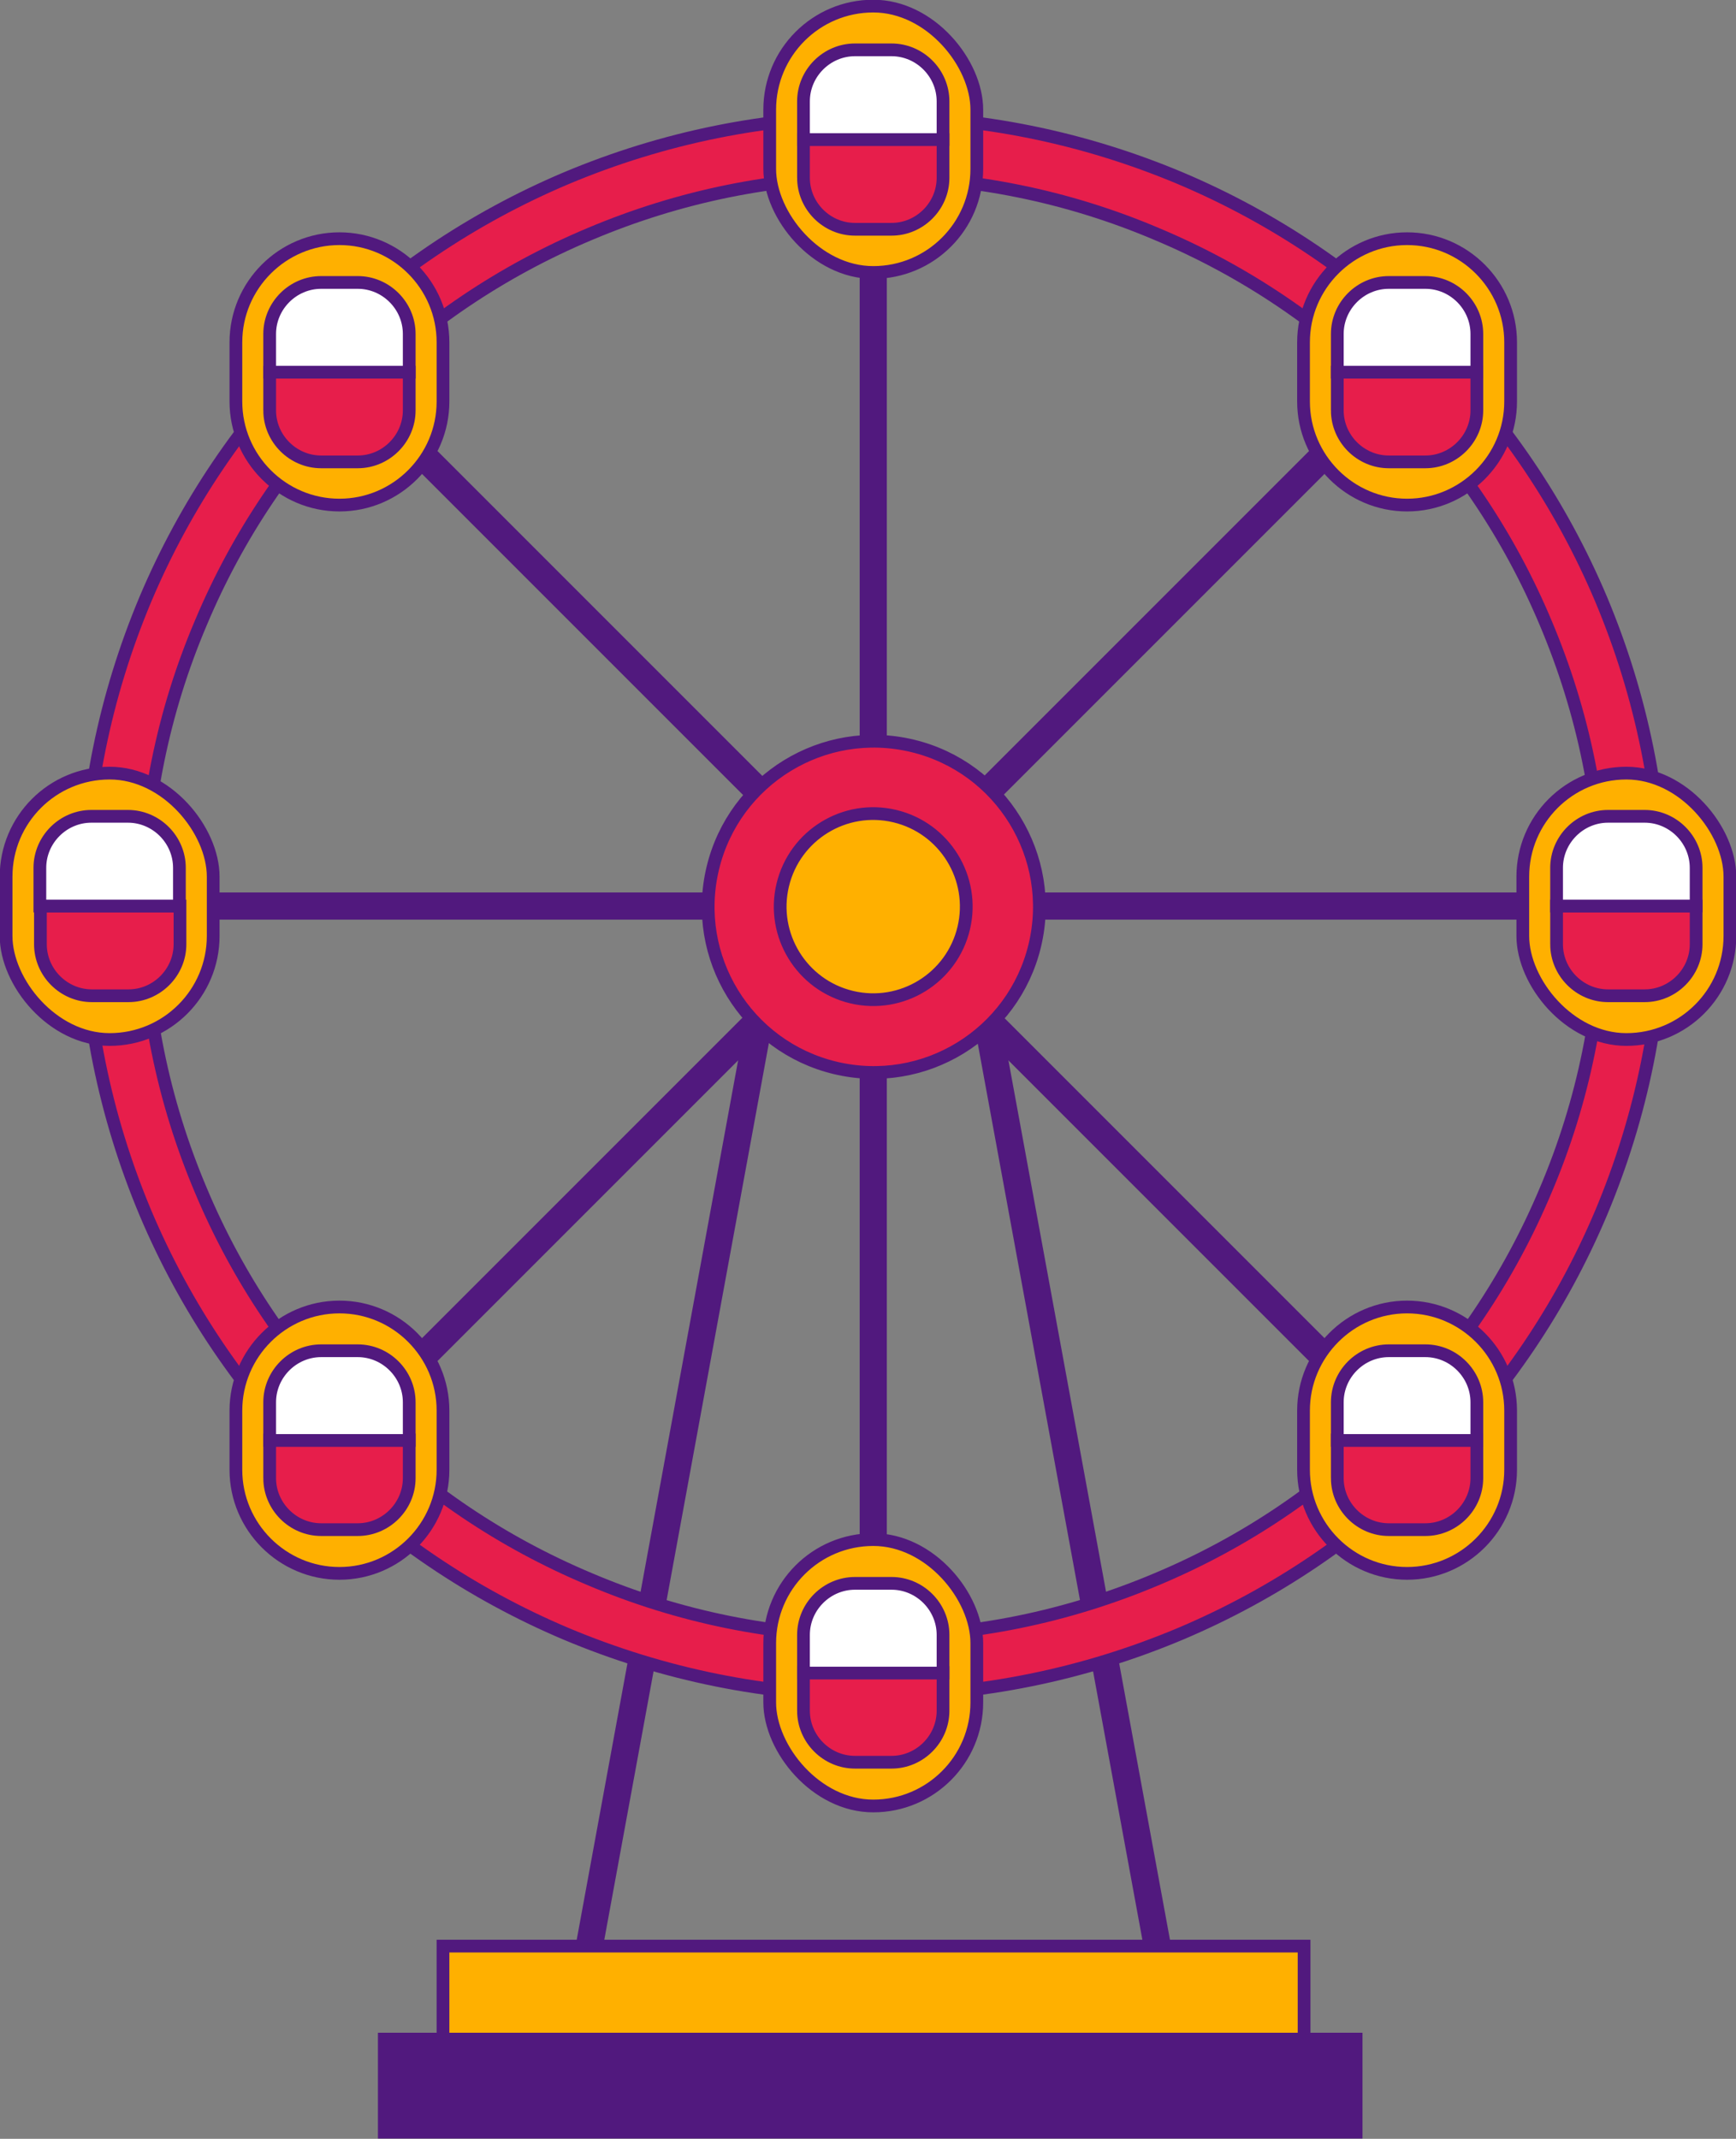
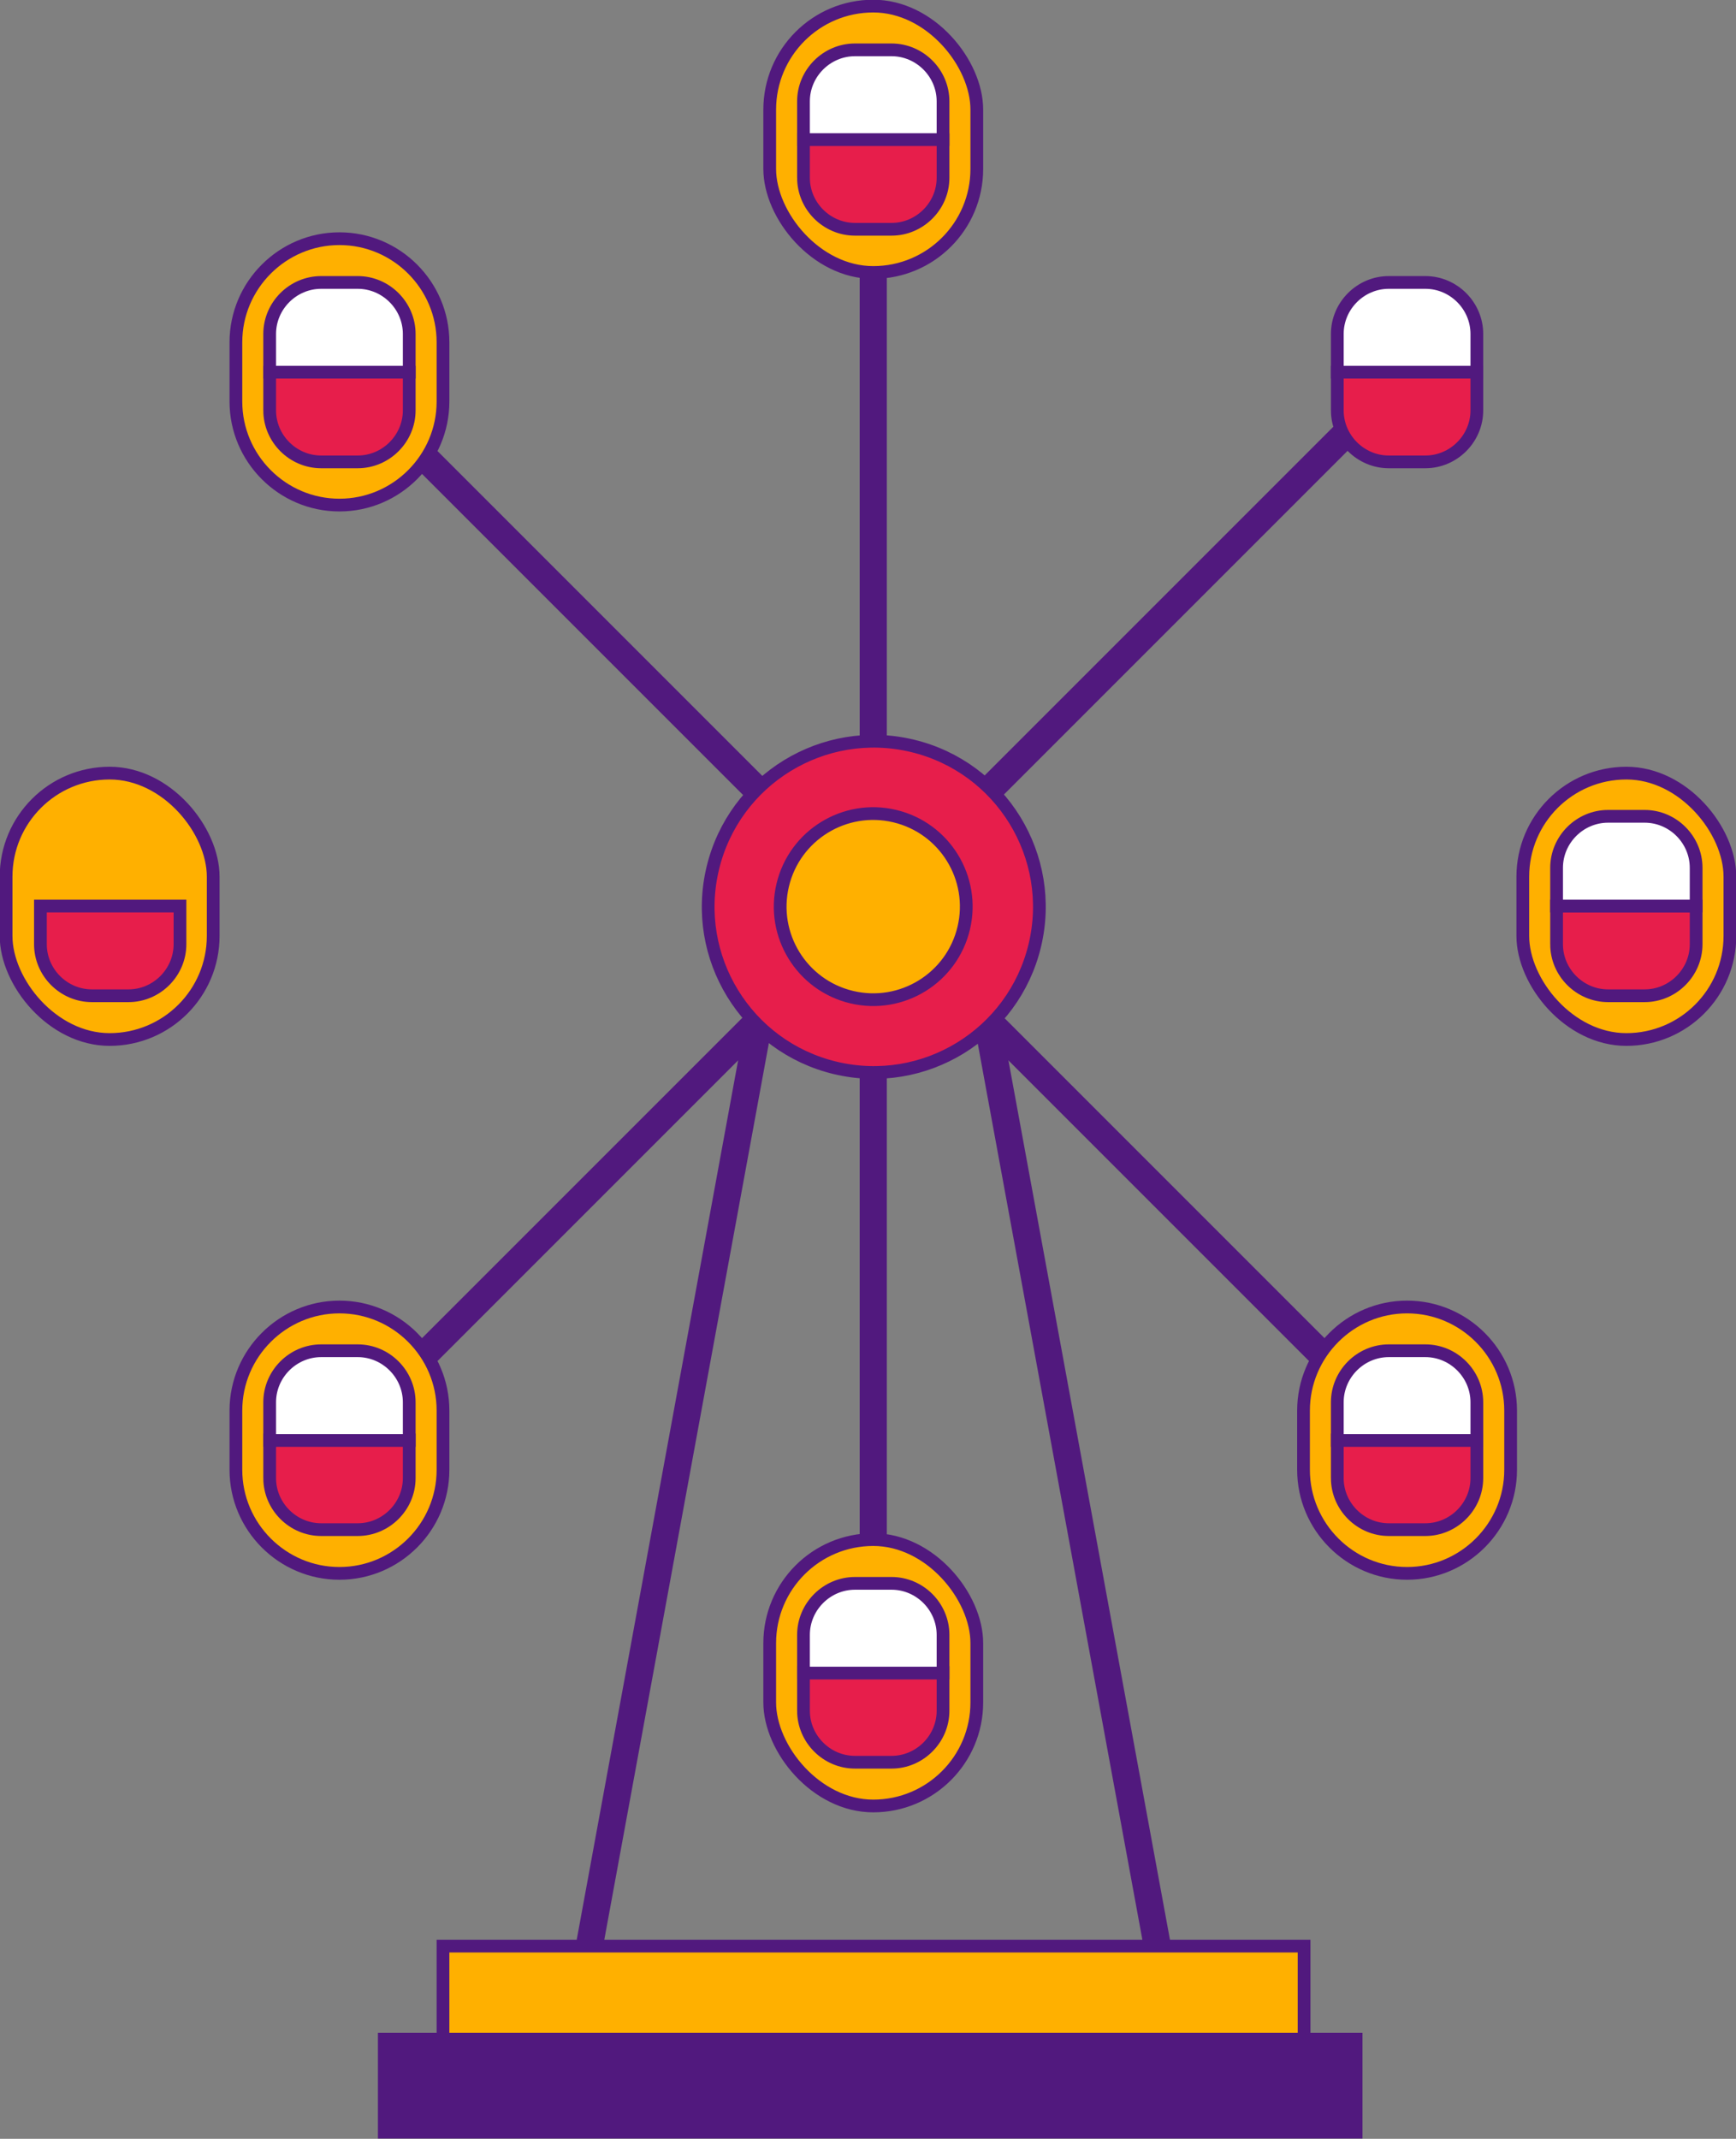
<svg xmlns="http://www.w3.org/2000/svg" id="_레이어_2" data-name="레이어 2" viewBox="0 0 313.5 386.2">
  <rect x="0" y="0" width="313.5" height="386.2" fill="#808080" stroke="none" />
  <defs>
    <style>
      .cls-1 {
        fill: #51197e;
      }

      .cls-1, .cls-2, .cls-3, .cls-4, .cls-5, .cls-6 {
        stroke: #51197e;
        stroke-miterlimit: 10;
      }

      .cls-1, .cls-2, .cls-3, .cls-5 {
        stroke-width: 2.3px;
      }

      .cls-2 {
        fill: #fff;
      }

      .cls-3 {
        fill: #ffb000;
      }

      .cls-4 {
        stroke-width: 2.3px;
      }

      .cls-4, .cls-5 {
        fill: #e71e4b;
      }

      .cls-6 {
        fill: none;
        stroke-width: 4.9px;
      }
    </style>
  </defs>
  <g id="Layer_1" data-name="Layer 1">
    <g>
      <g>
        <line class="cls-6" x1="140.9" y1="163.6" x2="106.3" y2="352.1" />
        <line class="cls-6" x1="174.5" y1="163.6" x2="209" y2="351.4" />
-         <path class="cls-5" d="M157.7,306.2c-19.2,0-37.9-3.8-55.5-11.2-17-7.2-32.2-17.5-45.3-30.6-13.1-13.1-23.4-28.3-30.6-45.3-7.4-17.6-11.2-36.3-11.2-55.5s3.8-37.9,11.2-55.5c7.2-17,17.5-32.2,30.6-45.3,13.1-13.1,28.3-23.4,45.3-30.6,17.6-7.4,36.3-11.2,55.5-11.2s37.9,3.8,55.5,11.2c17,7.2,32.2,17.5,45.3,30.6,13.1,13.1,23.4,28.3,30.6,45.3,7.4,17.6,11.2,36.3,11.2,55.5s-3.8,37.9-11.2,55.5c-7.2,17-17.5,32.2-30.6,45.3-13.1,13.1-28.3,23.4-45.3,30.6-17.6,7.4-36.3,11.2-55.5,11.2ZM157.7,31.9c-17.8,0-35,3.5-51.3,10.4-15.7,6.6-29.8,16.1-41.9,28.2-12.1,12.1-21.6,26.2-28.2,41.9-6.9,16.2-10.4,33.5-10.4,51.3s3.5,35,10.4,51.3c6.6,15.7,16.1,29.8,28.2,41.9,12.1,12.1,26.2,21.6,41.9,28.2,16.2,6.9,33.5,10.4,51.3,10.4s35-3.5,51.3-10.4c15.7-6.6,29.8-16.1,41.9-28.2,12.1-12.1,21.6-26.2,28.2-41.9,6.9-16.2,10.4-33.5,10.4-51.3s-3.5-35-10.4-51.3c-6.6-15.7-16.1-29.8-28.2-41.9-12.1-12.1-26.2-21.6-41.9-28.2-16.2-6.9-33.5-10.4-51.3-10.4Z" />
        <line class="cls-6" x1="157.7" y1="31.9" x2="157.7" y2="295.4" />
-         <line class="cls-6" x1="25.9" y1="163.6" x2="289.5" y2="163.6" />
        <g>
          <rect class="cls-3" x="139" y="1.1" width="37.4" height="48.1" rx="18.7" ry="18.7" />
          <g>
            <path class="cls-4" d="M145.1,32.1c0,5.1,4.2,9.3,9.3,9.3h6.6c5.1,0,9.3-4.2,9.3-9.3v-6.9h-25.2v6.9Z" />
            <path class="cls-2" d="M161,9h-6.6c-5.1,0-9.3,4.2-9.3,9.3v6.9h25.2v-6.9c0-5.1-4.2-9.3-9.3-9.3Z" />
          </g>
        </g>
        <line class="cls-6" x1="64.5" y1="256.8" x2="250.9" y2="70.4" />
        <line class="cls-6" x1="250.9" y1="256.8" x2="64.5" y2="70.4" />
        <circle class="cls-5" cx="157.7" cy="163.6" r="29.9" transform="translate(-38.1 278.9) rotate(-76.5)" />
        <circle class="cls-3" cx="157.7" cy="163.6" r="16.8" transform="translate(-38 279.2) rotate(-76.6)" />
        <g>
          <rect class="cls-3" x="139" y="278" width="37.4" height="48.1" rx="18.7" ry="18.7" />
          <g>
            <path class="cls-4" d="M145.1,308.9c0,5.1,4.2,9.3,9.3,9.3h6.6c5.1,0,9.3-4.2,9.3-9.3v-6.9h-25.2v6.9Z" />
-             <path class="cls-2" d="M161,285.9h-6.6c-5.1,0-9.3,4.2-9.3,9.3v6.9h25.2v-6.9c0-5.1-4.2-9.3-9.3-9.3Z" />
+             <path class="cls-2" d="M161,285.9h-6.6c-5.1,0-9.3,4.2-9.3,9.3v6.9h25.2v-6.9c0-5.1-4.2-9.3-9.3-9.3" />
          </g>
        </g>
        <g>
          <rect class="cls-3" x="275" y="139.6" width="37.4" height="48.1" rx="18.7" ry="18.7" />
          <g>
            <path class="cls-4" d="M281.1,170.5c0,5.1,4.2,9.3,9.3,9.3h6.6c5.1,0,9.3-4.2,9.3-9.3v-6.9h-25.2v6.9Z" />
            <path class="cls-2" d="M297,147.4h-6.6c-5.1,0-9.3,4.2-9.3,9.3v6.9h25.2v-6.9c0-5.1-4.2-9.3-9.3-9.3Z" />
          </g>
        </g>
        <g>
          <rect class="cls-3" x="1.1" y="139.6" width="37.4" height="48.1" rx="18.7" ry="18.7" />
          <g>
            <path class="cls-4" d="M7.3,170.5c0,5.1,4.2,9.3,9.3,9.3h6.6c5.1,0,9.3-4.2,9.3-9.3v-6.9H7.3v6.9Z" />
-             <path class="cls-2" d="M23.1,147.4h-6.6c-5.1,0-9.3,4.2-9.3,9.3v6.9h25.2v-6.9c0-5.1-4.2-9.3-9.3-9.3Z" />
          </g>
        </g>
        <g>
          <path class="cls-3" d="M61.3,91.2h0c-10.3,0-18.7-8.4-18.7-18.7v-10.7c0-10.3,8.4-18.7,18.7-18.7h0c10.3,0,18.7,8.4,18.7,18.7v10.7c0,10.3-8.4,18.7-18.7,18.7Z" />
          <g>
            <path class="cls-4" d="M48.7,74.1c0,5.1,4.2,9.3,9.3,9.3h6.6c5.1,0,9.3-4.2,9.3-9.3v-6.9h-25.2v6.9Z" />
            <path class="cls-2" d="M64.6,51h-6.6c-5.1,0-9.3,4.2-9.3,9.3v6.9h25.2v-6.9c0-5.1-4.2-9.3-9.3-9.3Z" />
          </g>
        </g>
        <g>
-           <path class="cls-3" d="M254.1,91.2h0c-10.3,0-18.7-8.4-18.7-18.7v-10.7c0-10.3,8.4-18.7,18.7-18.7h0c10.3,0,18.7,8.4,18.7,18.7v10.7c0,10.3-8.4,18.7-18.7,18.7Z" />
          <g>
            <path class="cls-4" d="M241.5,74.1c0,5.1,4.2,9.3,9.3,9.3h6.6c5.1,0,9.3-4.2,9.3-9.3v-6.9h-25.2v6.9Z" />
            <path class="cls-2" d="M257.4,51h-6.6c-5.1,0-9.3,4.2-9.3,9.3v6.9h25.2v-6.9c0-5.1-4.2-9.3-9.3-9.3Z" />
          </g>
        </g>
        <g>
          <path class="cls-3" d="M61.3,284.1h0c-10.3,0-18.7-8.4-18.7-18.7v-10.7c0-10.3,8.4-18.7,18.7-18.7h0c10.3,0,18.7,8.4,18.7,18.7v10.7c0,10.3-8.4,18.7-18.7,18.7Z" />
          <g>
            <path class="cls-4" d="M48.7,266.9c0,5.1,4.2,9.3,9.3,9.3h6.6c5.1,0,9.3-4.2,9.3-9.3v-6.9h-25.2v6.9Z" />
            <path class="cls-2" d="M64.6,243.9h-6.6c-5.1,0-9.3,4.2-9.3,9.3v6.9h25.2v-6.9c0-5.1-4.2-9.3-9.3-9.3Z" />
          </g>
        </g>
        <g>
          <path class="cls-3" d="M254.1,284.1h0c-10.3,0-18.7-8.4-18.7-18.7v-10.7c0-10.3,8.4-18.7,18.7-18.7h0c10.3,0,18.7,8.4,18.7,18.7v10.7c0,10.3-8.4,18.7-18.7,18.7Z" />
          <g>
            <path class="cls-4" d="M241.5,266.9c0,5.1,4.2,9.3,9.3,9.3h6.6c5.1,0,9.3-4.2,9.3-9.3v-6.9h-25.2v6.9Z" />
            <path class="cls-2" d="M257.4,243.9h-6.6c-5.1,0-9.3,4.2-9.3,9.3v6.9h25.2v-6.9c0-5.1-4.2-9.3-9.3-9.3Z" />
          </g>
        </g>
      </g>
      <rect class="cls-3" x="80" y="351.4" width="155.5" height="16.9" />
      <rect class="cls-1" x="69.4" y="368.2" width="175.5" height="16.8" />
    </g>
  </g>
</svg>